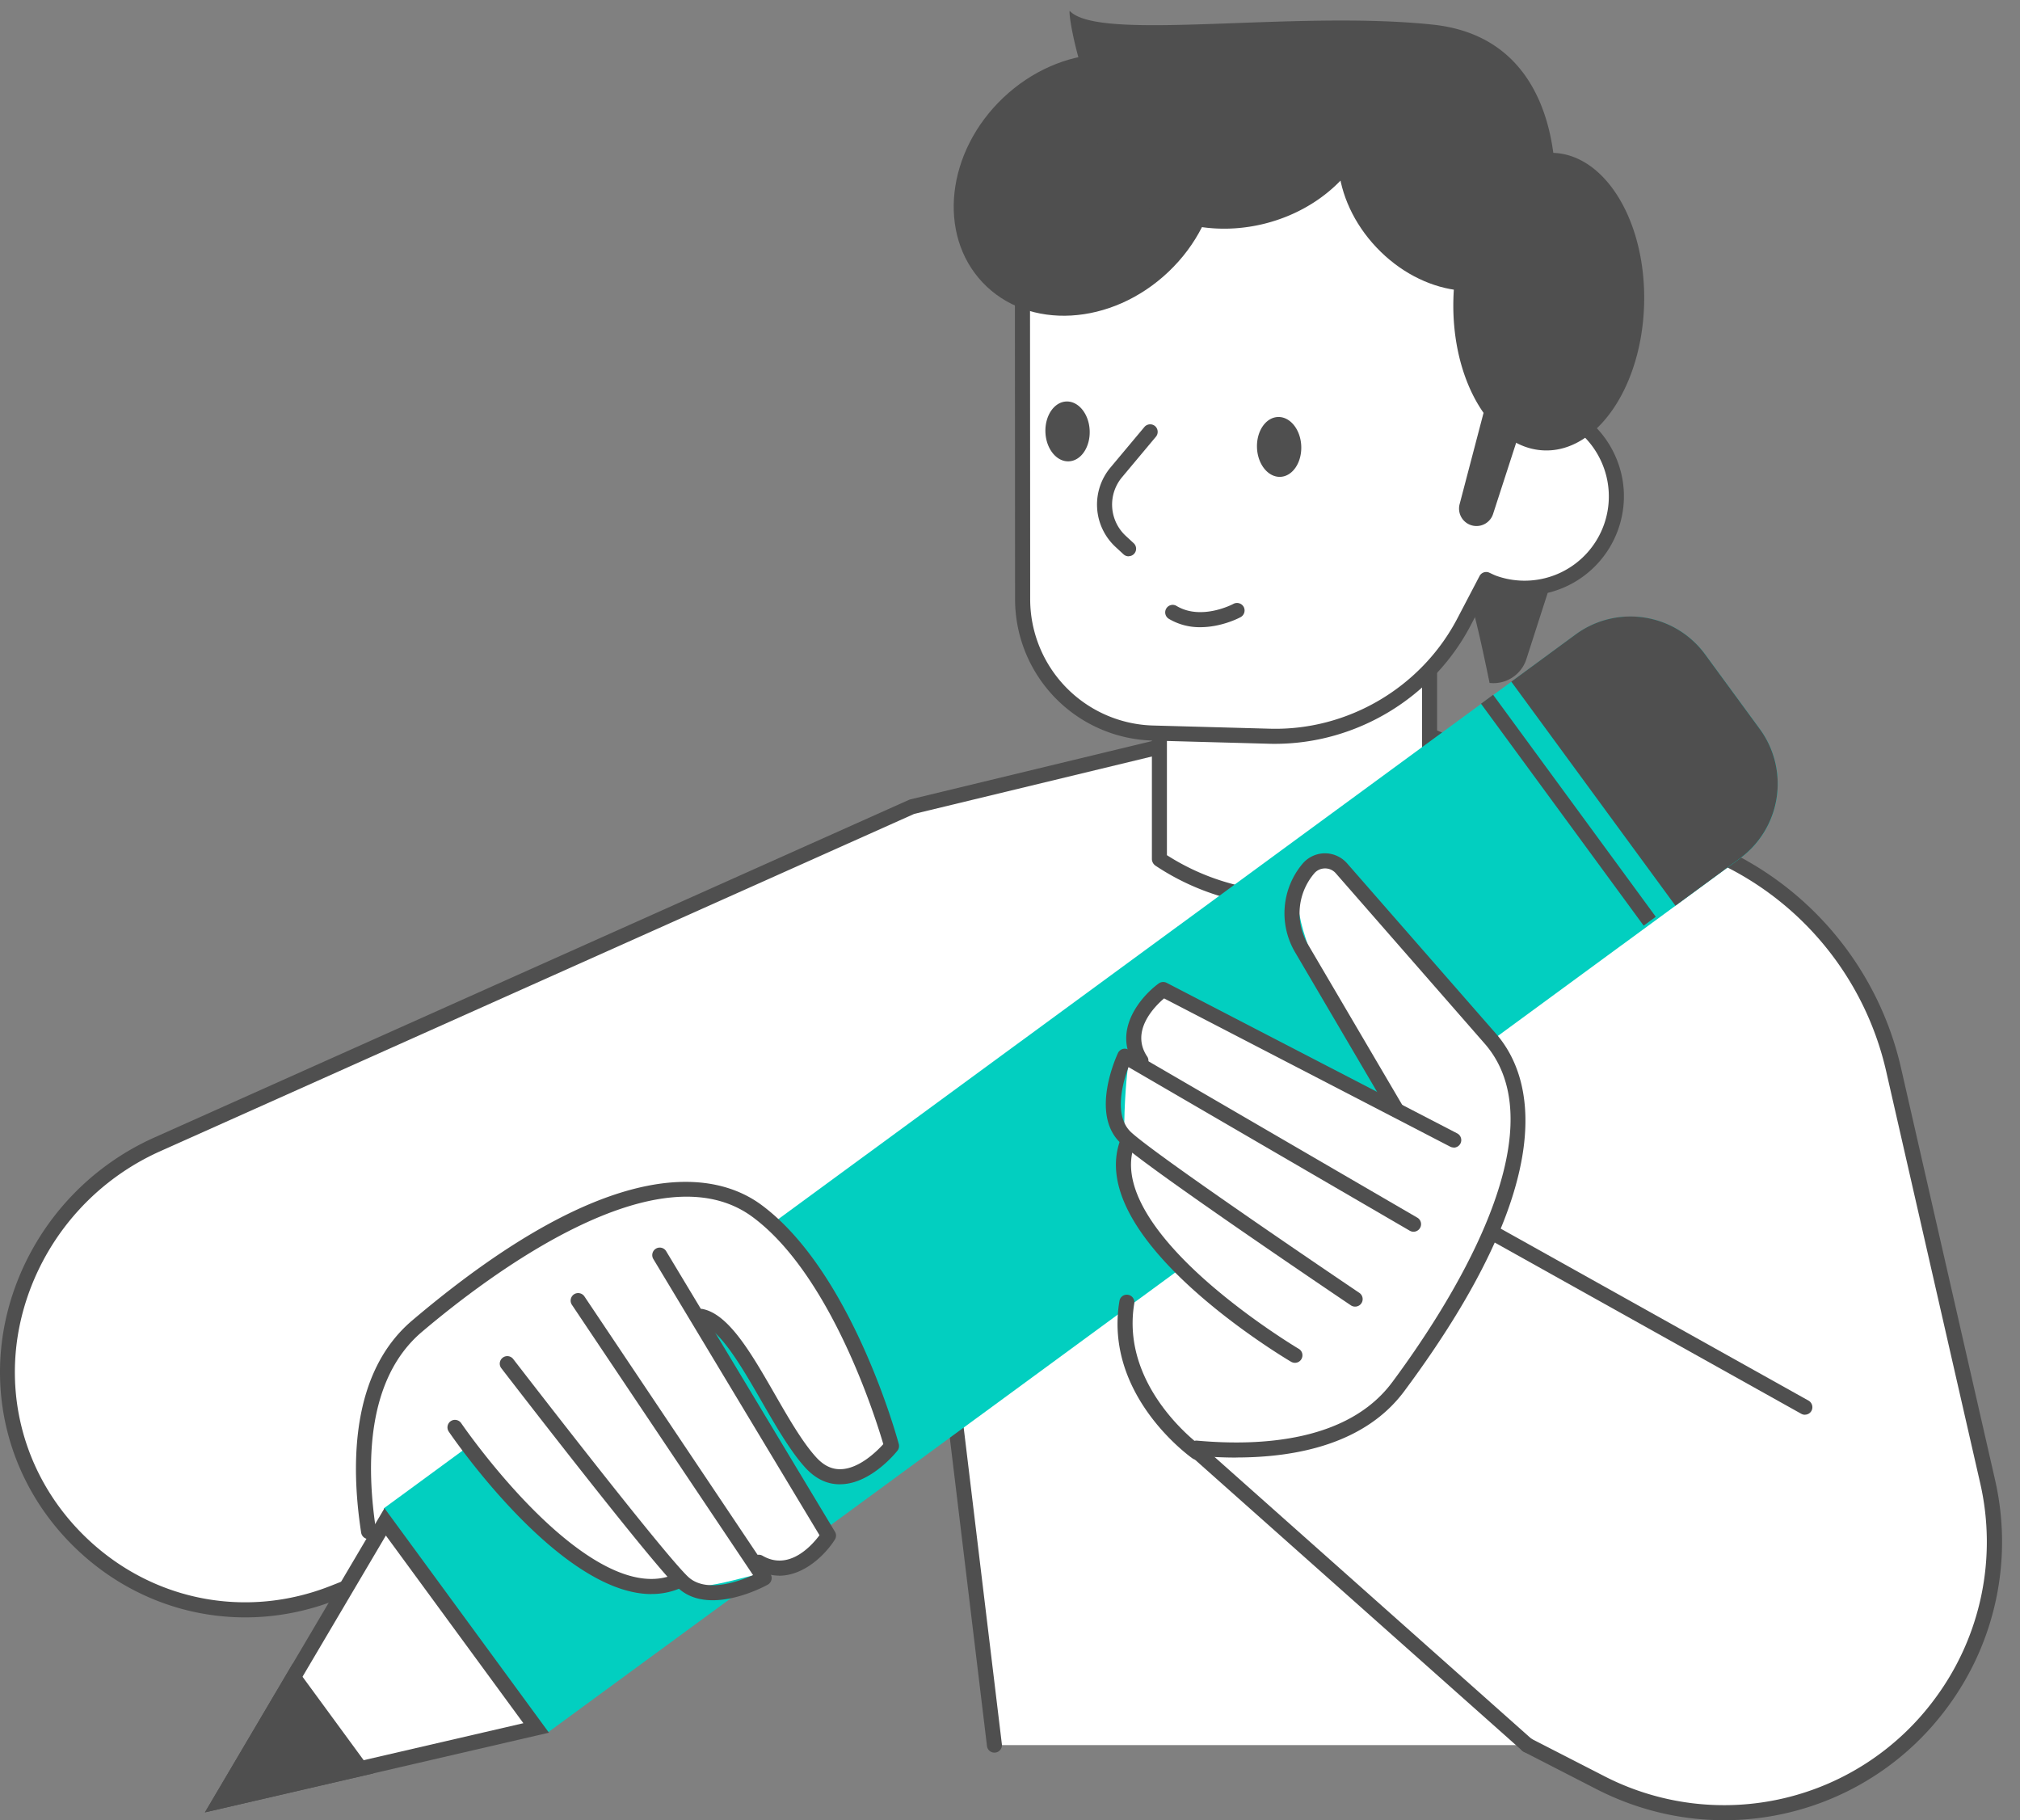
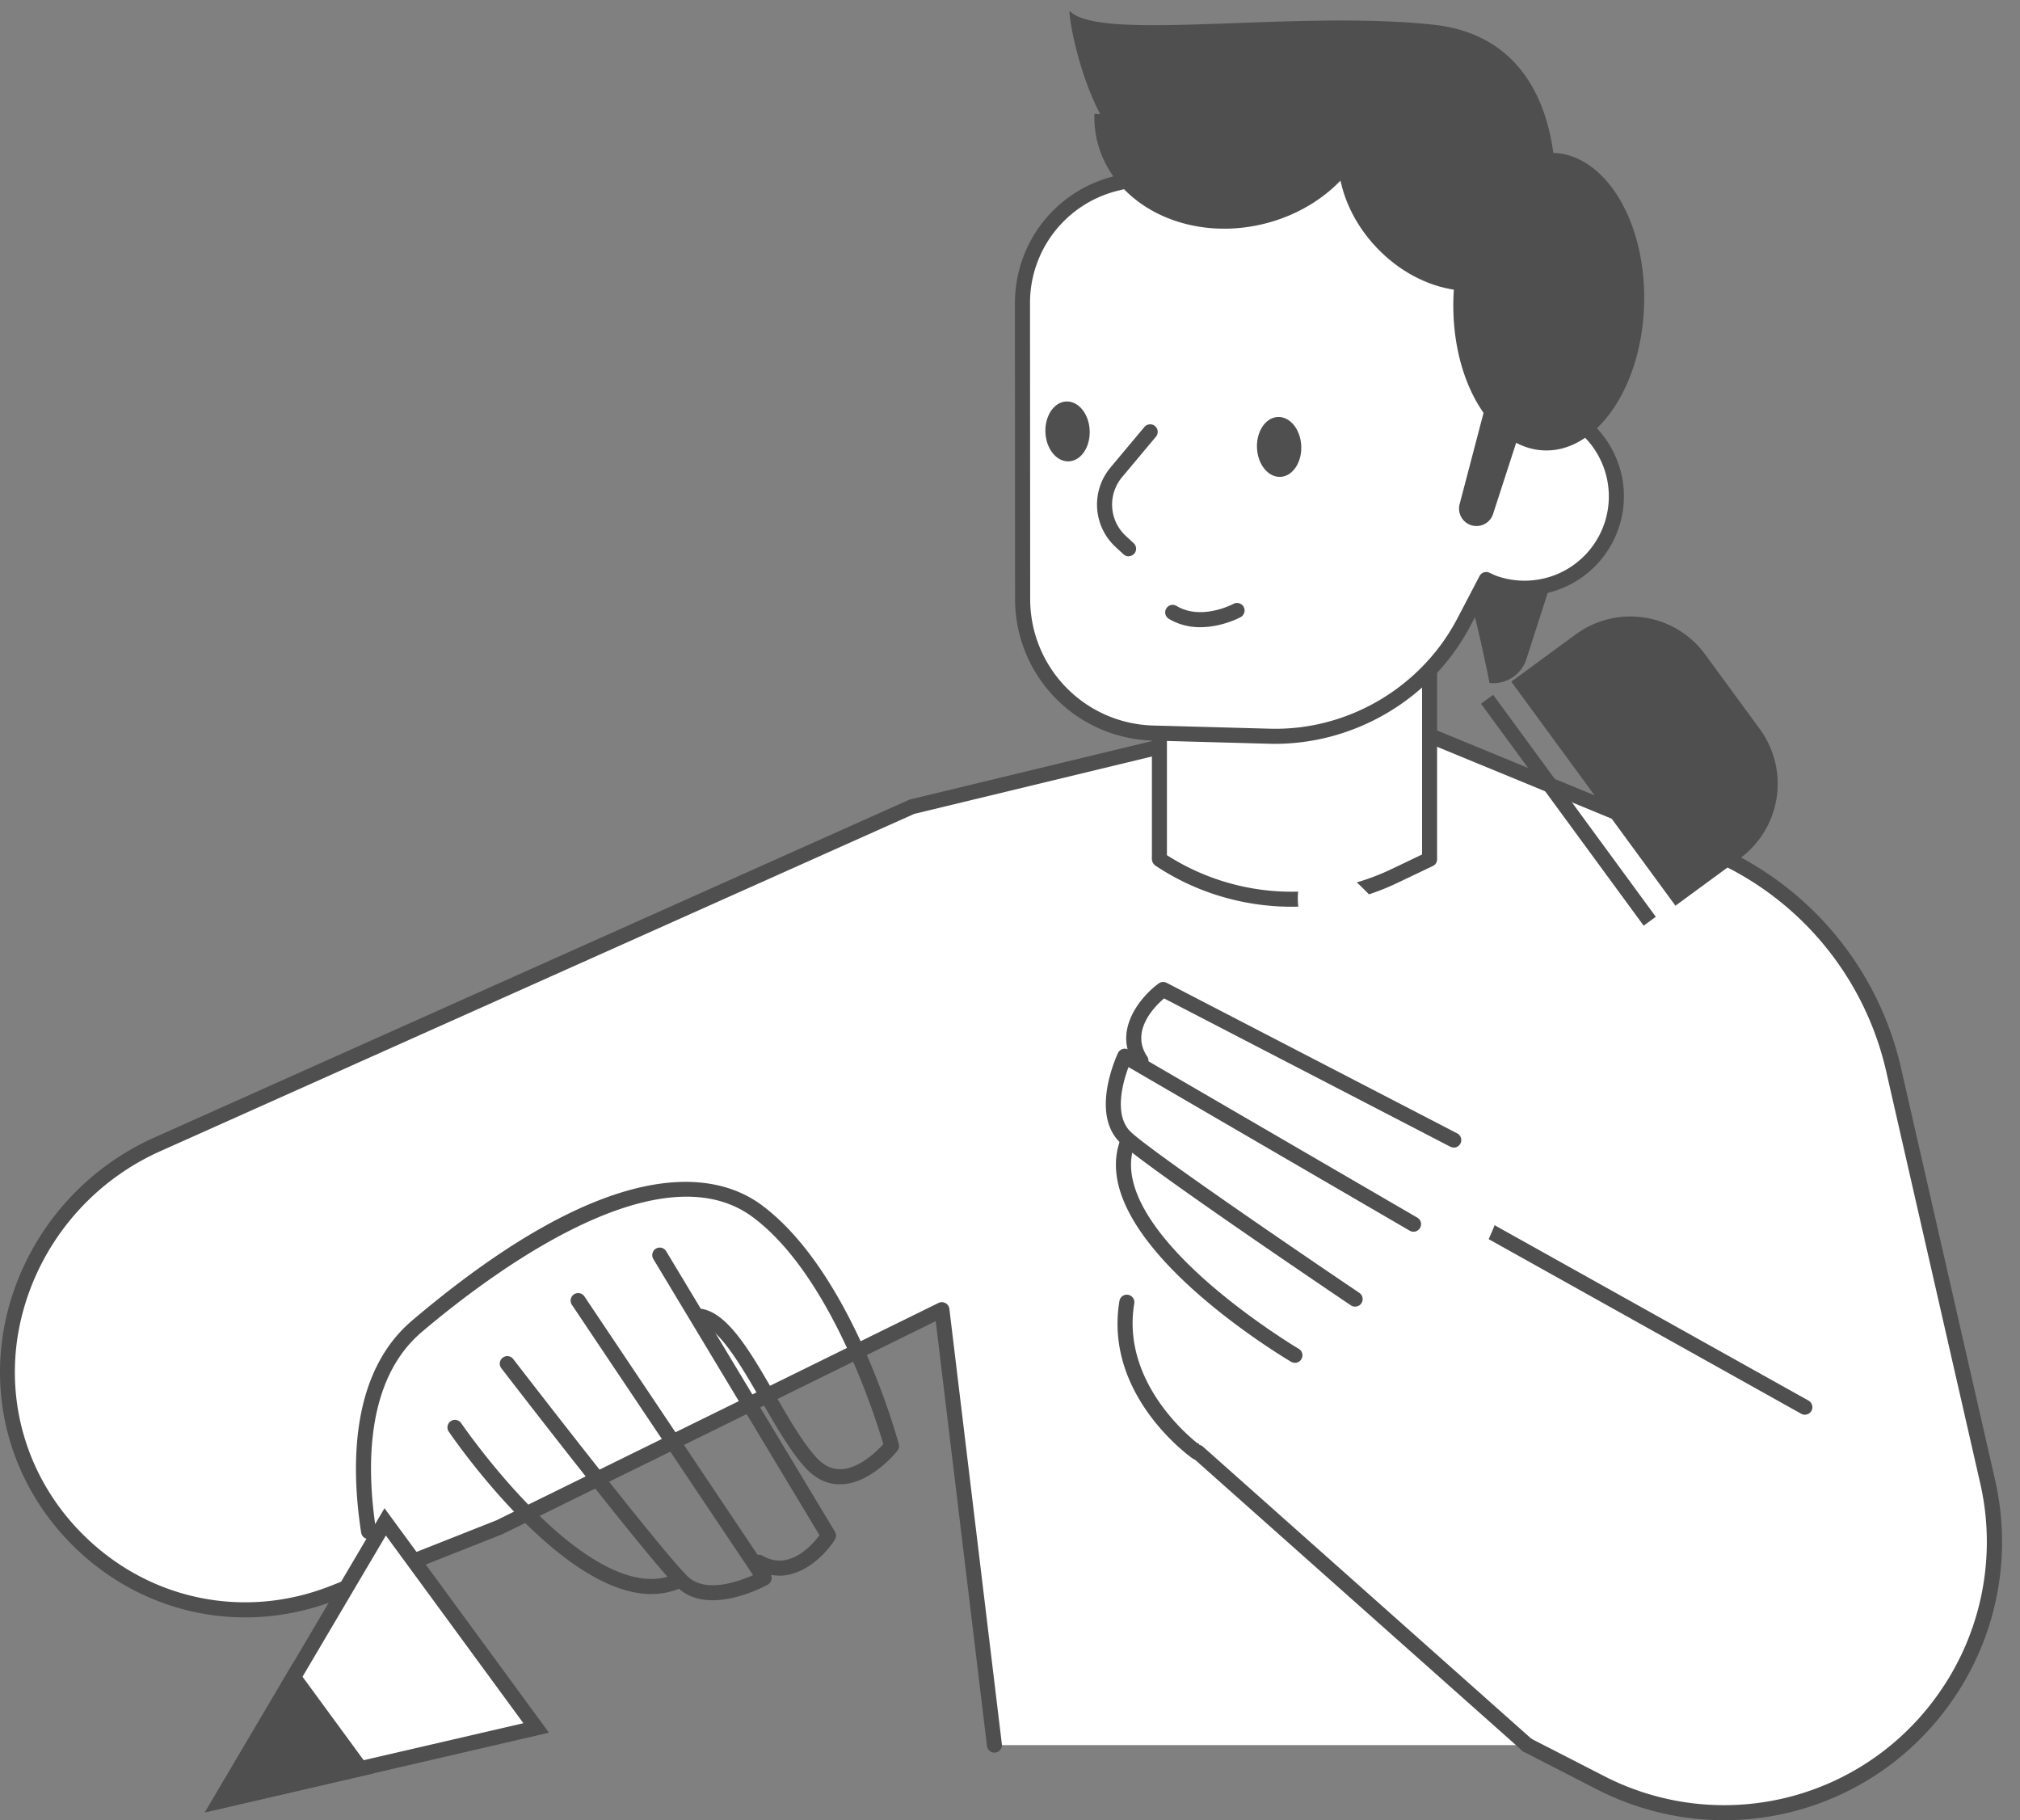
<svg xmlns="http://www.w3.org/2000/svg" width="111" height="100" viewBox="0 0 111 100" fill="none">
  <rect x="0" y="0" width="111" height="100" fill="#808080" stroke="none" />
  <path d="M54.64 95.874l-2.886-23.92-24.334 11.96-9.087 3.592c-10.389 4.11-20.82-5.841-17.206-16.412a13.943 13.943 0 0 1 7.495-8.215l41.483-18.558 23.92-5.776 19.844 8.17a17.133 17.133 0 0 1 10.178 12.026l5.172 22.65A14.87 14.87 0 0 1 87.932 97.93l-4.002-2.055H54.64z" fill="#fff" />
  <path d="M94.741 100c-2.368 0-4.762-.554-7.007-1.703l-4.002-2.055a.412.412 0 0 1-.178-.558.411.411 0 0 1 .558-.178l4.007 2.055a14.394 14.394 0 0 0 18.239-4.283 14.438 14.438 0 0 0 2.456-11.79l-5.172-22.652a16.75 16.75 0 0 0-9.93-11.737l-19.72-8.12-23.755 5.735-41.45 18.541a13.547 13.547 0 0 0-7.271 7.971c-1.62 4.738-.376 9.823 3.25 13.28 3.62 3.455 8.764 4.456 13.415 2.616l9.087-3.593 24.304-11.947a.413.413 0 0 1 .38.008.41.41 0 0 1 .216.314l2.885 23.92a.408.408 0 0 1-.36.46.41.41 0 0 1-.458-.36l-2.816-23.342-23.808 11.704-9.116 3.605c-4.957 1.96-10.435.893-14.292-2.786-3.857-3.68-5.184-9.1-3.46-14.143a14.397 14.397 0 0 1 7.718-8.459l41.483-18.558.07-.025 23.92-5.775a.42.42 0 0 1 .256.02l19.844 8.17a17.57 17.57 0 0 1 10.423 12.315l5.172 22.651a15.25 15.25 0 0 1-2.597 12.465A15.225 15.225 0 0 1 94.754 100h-.013z" fill="#4F4F4F" />
  <path d="M63.71 47.207l.02.012a13.054 13.054 0 0 0 12.858.926l1.968-.938V26.585H63.71v20.622z" fill="#fff" />
-   <path d="M70.986 49.815c-2.625 0-5.246-.76-7.487-2.253a.456.456 0 0 1-.202-.355V26.584c0-.227.186-.413.413-.413h14.846c.228 0 .413.186.413.413v20.621a.406.406 0 0 1-.235.373l-1.968.938a13.414 13.414 0 0 1-5.78 1.298zm-6.862-2.832a12.717 12.717 0 0 0 12.286.79l1.733-.827V27h-14.02v19.984zM99.181 77.725a.414.414 0 0 1-.202-.054l-17.231-9.624a.418.418 0 0 1-.162-.562.415.415 0 0 1 .563-.162l17.23 9.625a.418.418 0 0 1 .162.562.407.407 0 0 1-.36.211v.004zM83.922 96.288a.402.402 0 0 1-.273-.104L65.455 80.007a.412.412 0 1 1 .55-.616l18.194 16.177c.17.153.186.414.033.583a.419.419 0 0 1-.31.14v-.003zM87.036 26.395l-3.162 9.819a1.902 1.902 0 0 1-2.022 1.306s-1.013-5.052-1.27-4.928c-2.368 1.141 6.454-6.197 6.454-6.197z" fill="#4F4F4F" />
+   <path d="M70.986 49.815c-2.625 0-5.246-.76-7.487-2.253a.456.456 0 0 1-.202-.355V26.584c0-.227.186-.413.413-.413h14.846c.228 0 .413.186.413.413v20.621a.406.406 0 0 1-.235.373l-1.968.938a13.414 13.414 0 0 1-5.78 1.298zm-6.862-2.832a12.717 12.717 0 0 0 12.286.79l1.733-.827V27h-14.02v19.984M99.181 77.725a.414.414 0 0 1-.202-.054l-17.231-9.624a.418.418 0 0 1-.162-.562.415.415 0 0 1 .563-.162l17.23 9.625a.418.418 0 0 1 .162.562.407.407 0 0 1-.36.211v.004zM83.922 96.288a.402.402 0 0 1-.273-.104L65.455 80.007a.412.412 0 1 1 .55-.616l18.194 16.177c.17.153.186.414.033.583a.419.419 0 0 1-.31.14v-.003zM87.036 26.395l-3.162 9.819a1.902 1.902 0 0 1-2.022 1.306s-1.013-5.052-1.27-4.928c-2.368 1.141 6.454-6.197 6.454-6.197z" fill="#4F4F4F" />
  <path d="M61.495 10.037L77.49 6.46l7.78 15.995c.05.017.104.03.154.046a5.045 5.045 0 0 1-3.312 9.53c-.157-.054-.306-.129-.45-.195l-1.22 2.332a11.707 11.707 0 0 1-10.69 6.28l-6.367-.174a7.401 7.401 0 0 1-7.198-7.392l-.008-16.206a6.799 6.799 0 0 1 5.312-6.635l.004-.005z" fill="#fff" />
  <path d="M70.07 40.865c-.108 0-.215 0-.327-.004l-6.367-.174a7.775 7.775 0 0 1-7.598-7.805l-.008-16.206c0-3.403 2.315-6.3 5.638-7.04l15.996-3.577a.416.416 0 0 1 .463.223l7.702 15.834a5.438 5.438 0 0 1 3.117 2.774c.636 1.31.723 2.79.244 4.168a5.464 5.464 0 0 1-6.946 3.365l-.132-.05-1.038 1.985c-2.08 3.977-6.271 6.503-10.744 6.507zM61.59 10.44a6.344 6.344 0 0 0-4.99 6.235l.009 16.206A6.947 6.947 0 0 0 63.4 39.86l6.367.174c4.287.124 8.33-2.262 10.315-6.057l1.22-2.331a.413.413 0 0 1 .54-.182l.071.033c.112.053.223.107.343.149a4.63 4.63 0 0 0 5.685-6.396 4.615 4.615 0 0 0-2.646-2.357l-.14-.045a.412.412 0 0 1-.249-.215L77.271 6.932l-15.676 3.501-.005.008z" fill="#4F4F4F" />
-   <path d="M64.198 14.943c3.131-2.963 3.64-7.51 1.136-10.154-2.504-2.645-7.071-2.386-10.202.577-3.13 2.964-3.639 7.51-1.135 10.155 2.504 2.644 7.071 2.386 10.201-.578z" fill="#4F4F4F" />
  <path d="M68.015 5.464c2.637-.641 5.014-1.584 6.962-2.692.21.401.372.827.483 1.278.86 3.539-1.84 7.23-6.027 8.252-4.188 1.017-8.285-1.021-9.145-4.56a5.554 5.554 0 0 1-.149-1.493c2.344.145 5.06-.099 7.876-.781v-.004zM71.504 24.502c.037.91-.475 1.666-1.145 1.695-.67.029-1.249-.682-1.286-1.592-.037-.91.476-1.666 1.145-1.695.67-.029 1.249.682 1.286 1.592zM59.878 23.65c.037.91-.475 1.666-1.145 1.695-.67.03-1.249-.682-1.286-1.591-.037-.91.476-1.667 1.145-1.696.67-.029 1.249.683 1.286 1.592zM62.016 30.563a.411.411 0 0 1-.281-.112l-.434-.401a3.171 3.171 0 0 1-.282-4.362l1.865-2.228a.417.417 0 0 1 .583-.054c.174.145.198.41.054.583l-1.865 2.229a2.343 2.343 0 0 0 .207 3.224l.434.401a.412.412 0 0 1-.277.715l-.004.005zM65.956 34.457a3.3 3.3 0 0 1-1.728-.46.411.411 0 0 1-.14-.566.408.408 0 0 1 .566-.14c1.368.819 3.105-.103 3.125-.116a.42.42 0 0 1 .562.166.418.418 0 0 1-.165.562c-.058.033-1.038.554-2.216.554h-.004zM90.345 16.715c.124-4.514-2.122-8.238-5.016-8.317-2.894-.08-5.34 3.516-5.464 8.03-.124 4.515 2.122 8.239 5.016 8.318 2.894.08 5.34-3.516 5.464-8.03z" fill="#4F4F4F" />
  <path d="M83.977 14.78c2.102-1.991 1.777-5.749-.727-8.393-2.503-2.645-6.237-3.175-8.34-1.185-2.102 1.99-1.777 5.748.727 8.392 2.503 2.645 6.237 3.176 8.34 1.185z" fill="#4F4F4F" />
  <path d="M85.436 11.12s.95-8.951-6.693-9.766C71.099.54 60.416 2.322 58.79.606c-.194-.207 1.083 8.4 5.309 8.72 4.225.317 17.107-2.155 21.336 1.793zM81.934 21.112l-1.72 6.56a.958.958 0 0 0 1.84.538l2.41-7.433-2.53.335z" fill="#4F4F4F" />
-   <path d="M96.705 40.054l-3.006-4.1a5.087 5.087 0 0 0-7.11-1.096L21.09 82.868l9.02 12.307 65.498-48.01a5.087 5.087 0 0 0 1.096-7.11z" fill="#02CFC0" />
  <path d="M82.049 38.172l-.667.49 8.938 12.193.666-.489-8.937-12.194zM83.046 37.45l9.02 12.308 3.54-2.597a5.087 5.087 0 0 0 1.095-7.11l-3.005-4.102a5.087 5.087 0 0 0-7.111-1.095l-3.54 2.596z" fill="#4F4F4F" />
  <path d="M21.166 83.608l8.297 11.323-17.36 4.019 9.063-15.342z" fill="#fff" />
  <path d="M21.203 84.36l7.557 10.311-15.805 3.659 8.248-13.97zm-.075-1.5L11.26 99.57l18.905-4.378-9.037-12.332z" fill="#4F4F4F" />
  <path d="M20.516 97.429l-4.427-6.04-4.83 8.181 9.257-2.141z" fill="#4F4F4F" />
  <path d="M69.668 73.921l-3.812 5.445s6.656 2.208 10.973-3.183c4.316-5.387 9.219-14.825 5.126-19.046-4.093-4.221-8.95-12.709-10.497-8.678-1.157 3.018 5.081 12.01 5.081 12.01l-12.588-5.974s-1.687 1.922-1.972 4.142c-.12.93-.24 2.572-.195 4.465.062 2.625 1.952 6.747 7.884 10.815v.004z" fill="#fff" />
-   <path d="M67.924 80.077c-.765 0-1.513-.041-2.216-.103a.416.416 0 0 1-.376-.45.417.417 0 0 1 .45-.377c3.564.322 8.314.025 10.72-3.208 2.927-3.936 9.286-13.618 5.143-18.533l-8.24-9.426a.776.776 0 0 0-.599-.27.774.774 0 0 0-.595.282 3.386 3.386 0 0 0-.335 3.899l5.205 8.859c.116.199.05.45-.149.566a.413.413 0 0 1-.566-.148l-5.205-8.86a4.222 4.222 0 0 1 .413-4.853c.306-.36.749-.571 1.22-.575h.012c.468 0 .91.203 1.22.554l8.243 9.43c1.877 2.224 3.705 7.718-5.105 19.567-2.142 2.881-5.887 3.642-9.24 3.642v.004z" fill="#4F4F4F" />
  <path d="M79.884 63.044a.458.458 0 0 1-.19-.045l-15.727-8.148c-.529.45-1.864 1.798-.93 3.191a.413.413 0 1 1-.686.463c-1.253-1.868.318-3.745 1.323-4.477a.421.421 0 0 1 .434-.033l15.966 8.272a.416.416 0 0 1 .178.558.419.419 0 0 1-.368.224v-.005z" fill="#4F4F4F" />
  <path d="M74.464 71.784a.4.4 0 0 1-.232-.07c-.455-.306-11.104-7.483-12.638-8.901-1.732-1.6-.223-4.82-.161-4.961a.427.427 0 0 1 .252-.22.42.42 0 0 1 .33.038l15.868 9.227a.413.413 0 0 1 .148.567.413.413 0 0 1-.566.149l-15.453-8.988c-.31.827-.836 2.67.144 3.58 1.489 1.373 12.428 8.748 12.54 8.823a.413.413 0 0 1-.232.756z" fill="#4F4F4F" />
  <path d="M71.156 74.872a.438.438 0 0 1-.21-.058c-.472-.277-11.498-6.875-9.348-12.282a.412.412 0 0 1 .537-.232c.211.083.315.327.232.538-.967 2.435 1.484 5.345 3.712 7.354 2.49 2.245 5.259 3.895 5.288 3.911.198.116.26.368.145.567a.41.41 0 0 1-.356.202z" fill="#4F4F4F" />
-   <path d="M25.466 79.14l-5.334 3.856s-2.315-5.481 2.787-10.137c5.101-4.65 14.21-10.145 18.682-6.329 4.473 3.816 7.392 12.911 7.392 12.911s-2.675 3.378-4.469.686c-10.079-15.106-3.27-2.455-3.27-2.455l4.258 6.606s-1.939 1.856-4.138 2.282c-2.2.426-8.269 3.295-15.908-7.425v.004z" fill="#fff" />
  <path d="M20.256 84.555a.416.416 0 0 1-.41-.352c-.578-3.745-.561-8.805 2.804-11.658C33.91 63 39.509 64.471 41.845 66.2c4.944 3.659 7.441 12.75 7.544 13.135a.413.413 0 0 1-.074.363c-.058.075-1.422 1.786-3.067 1.844-.753.037-1.427-.285-2.01-.926-.81-.893-1.608-2.278-2.381-3.617-1.096-1.906-2.34-4.064-3.41-4.275a.413.413 0 0 1 .156-.81c1.443.285 2.671 2.418 3.97 4.675.748 1.303 1.525 2.65 2.277 3.473.418.459.868.674 1.369.653 1.012-.037 1.972-.992 2.319-1.376-.405-1.385-2.87-9.286-7.181-12.477-5.168-3.824-14.428 3.138-18.17 6.308-3.076 2.605-3.067 7.368-2.522 10.902a.412.412 0 0 1-.347.472c-.02 0-.041.004-.062.004v.008z" fill="#4F4F4F" />
  <path d="M42.816 86.564a2.61 2.61 0 0 1-1.327-.376.413.413 0 0 1-.148-.567.413.413 0 0 1 .566-.148c1.46.847 2.712-.575 3.125-1.129L35.9 69.167a.415.415 0 0 1 .14-.566.411.411 0 0 1 .567.14L45.88 84.15a.411.411 0 0 1-.004.434c-.509.806-1.67 1.98-3.06 1.984v-.004z" fill="#4F4F4F" />
  <path d="M39.166 87.916c-.69 0-1.385-.178-1.93-.699-1.514-1.438-9.352-11.613-9.687-12.047a.41.41 0 0 1 .074-.578.41.41 0 0 1 .58.074c.082.103 8.135 10.555 9.599 11.952.971.922 2.774.277 3.58-.083l-9.955-14.85a.417.417 0 0 1 .111-.574.417.417 0 0 1 .575.111l10.22 15.247a.398.398 0 0 1 .058.327.42.42 0 0 1-.203.264c-.09.05-1.559.856-3.03.856h.008z" fill="#4F4F4F" />
  <path d="M35.8 87.577c-4.997 0-10.864-8.52-11.14-8.926a.416.416 0 0 1 .107-.574.416.416 0 0 1 .574.107c.017.025 1.844 2.696 4.246 5.036 2.146 2.091 5.201 4.349 7.57 3.228a.414.414 0 0 1 .55.199.41.41 0 0 1-.199.55 3.95 3.95 0 0 1-1.711.376l.004.004zM65.773 80.201a.43.43 0 0 1-.24-.074c-.198-.14-4.878-3.51-4.019-8.653a.41.41 0 0 1 .476-.339.415.415 0 0 1 .339.475c-.773 4.63 3.634 7.814 3.68 7.843a.412.412 0 0 1-.24.748h.004z" fill="#4F4F4F" />
</svg>